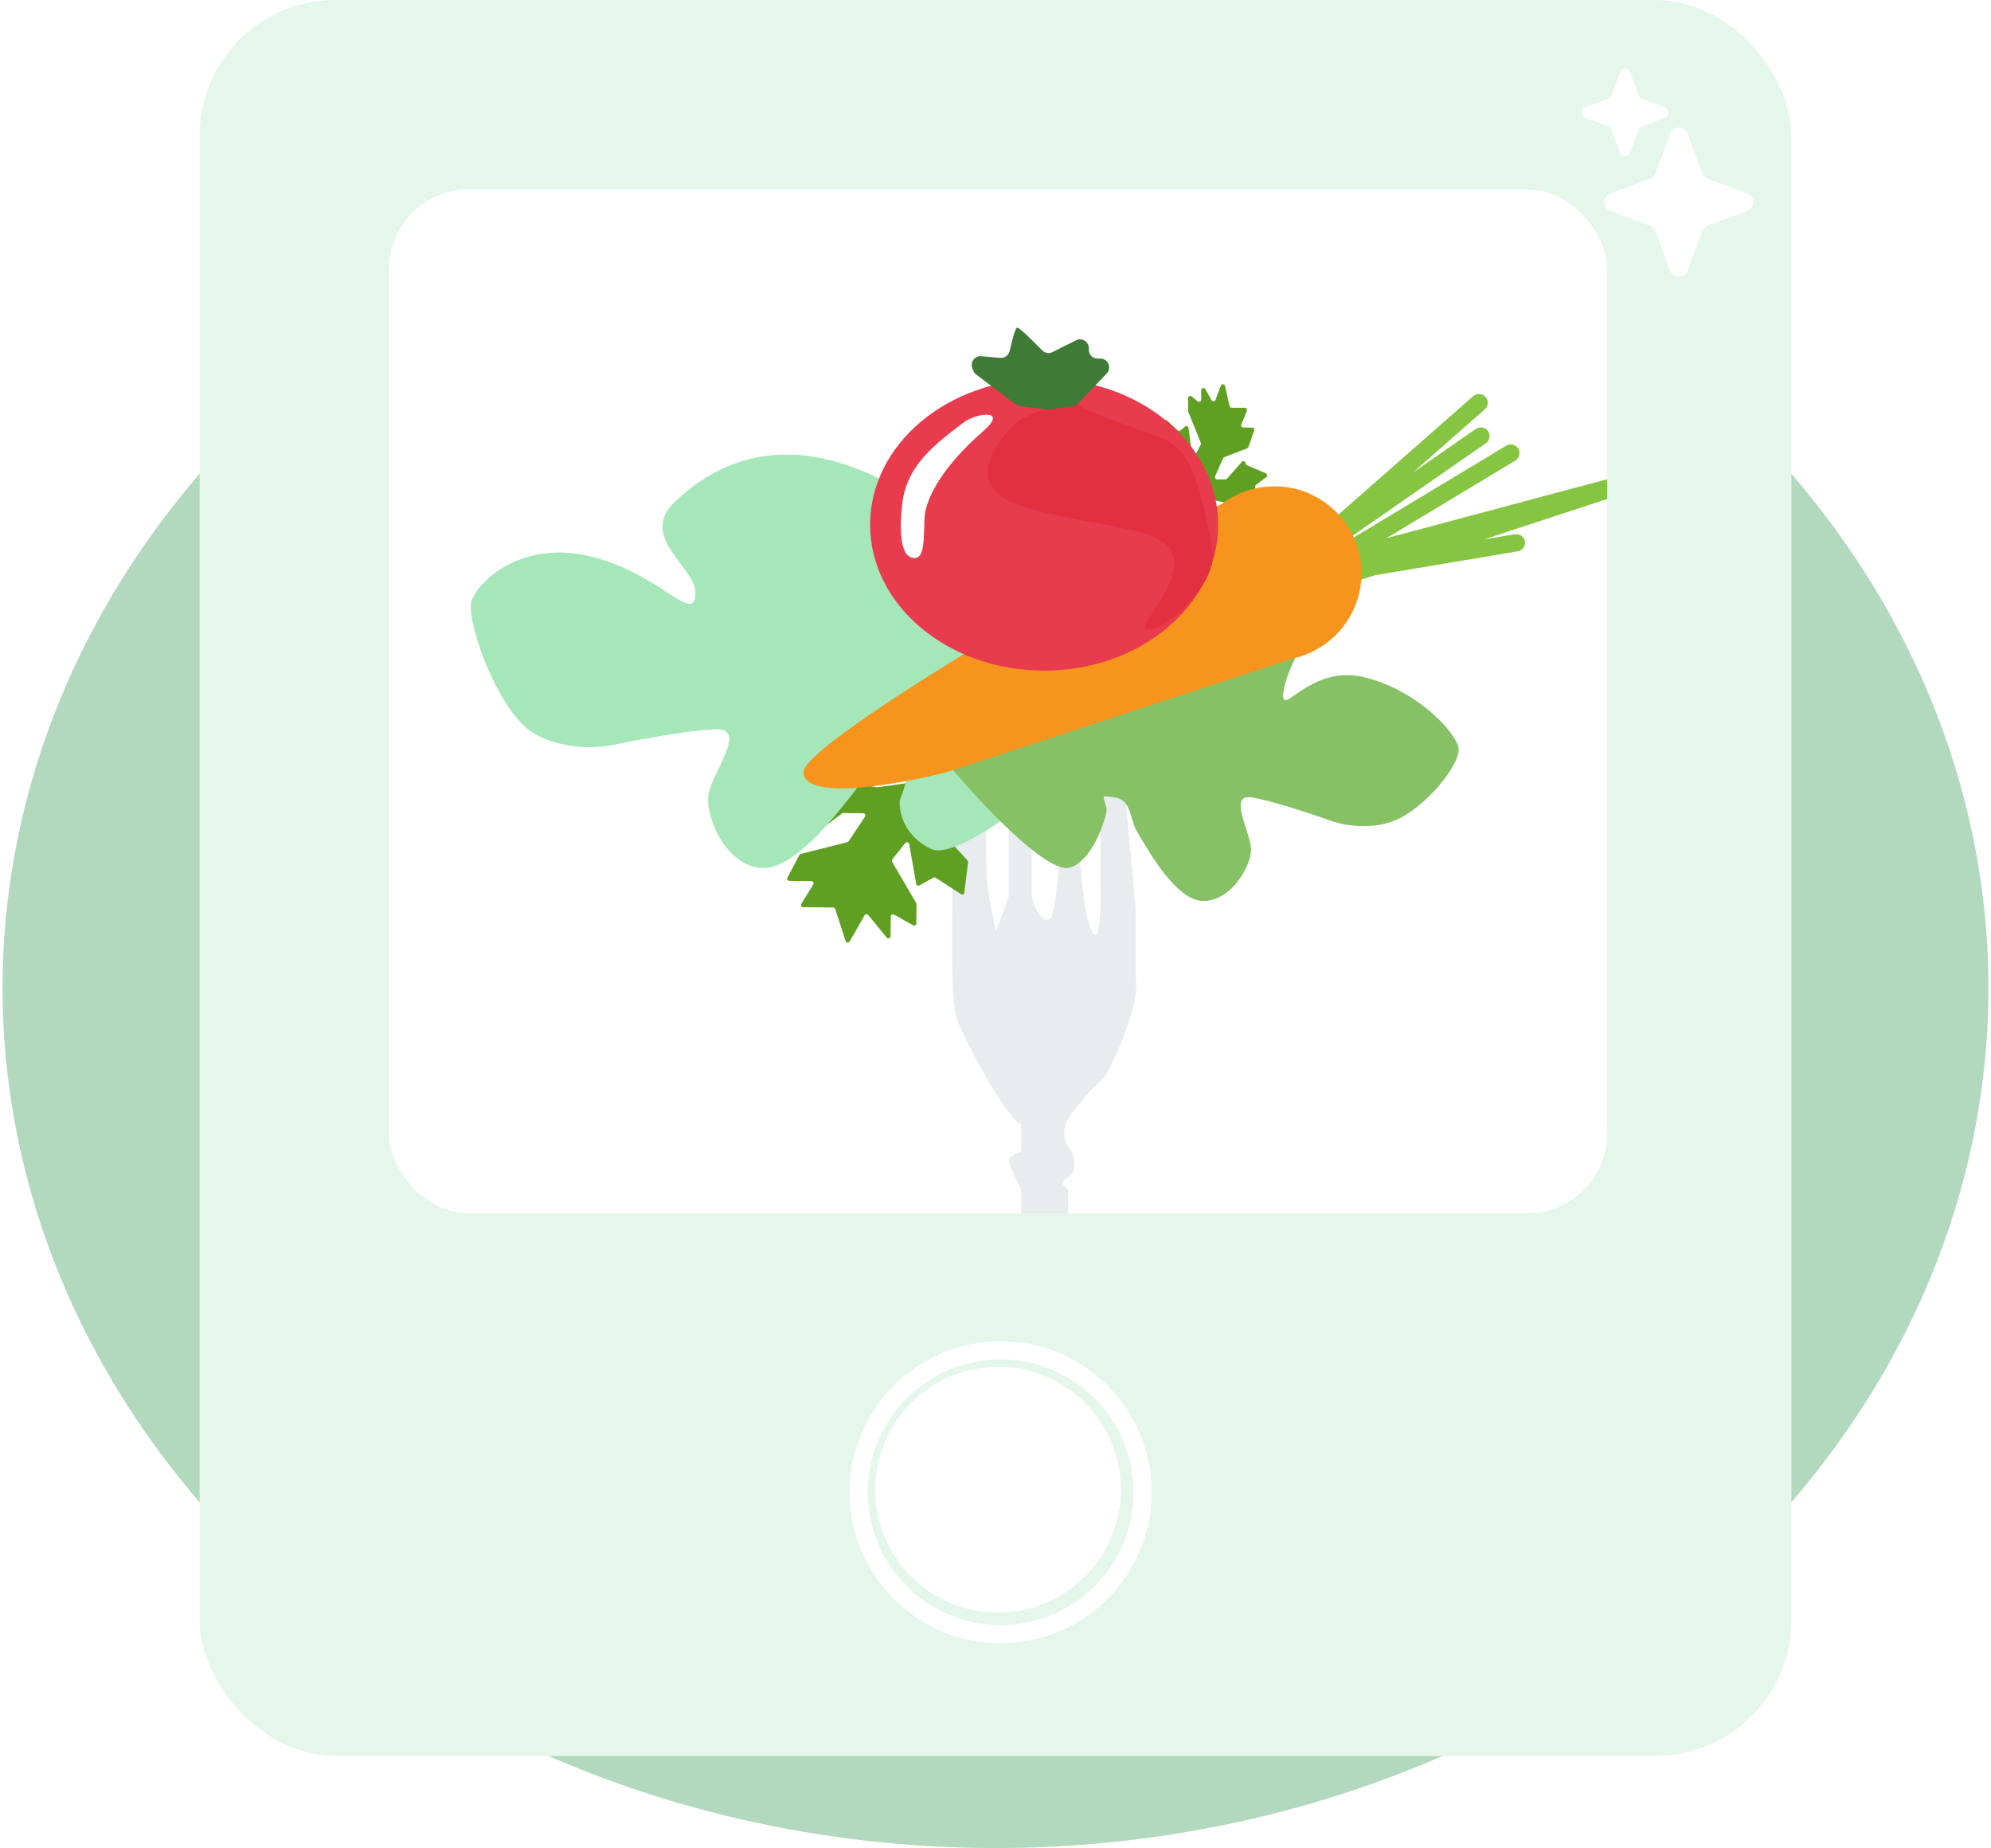
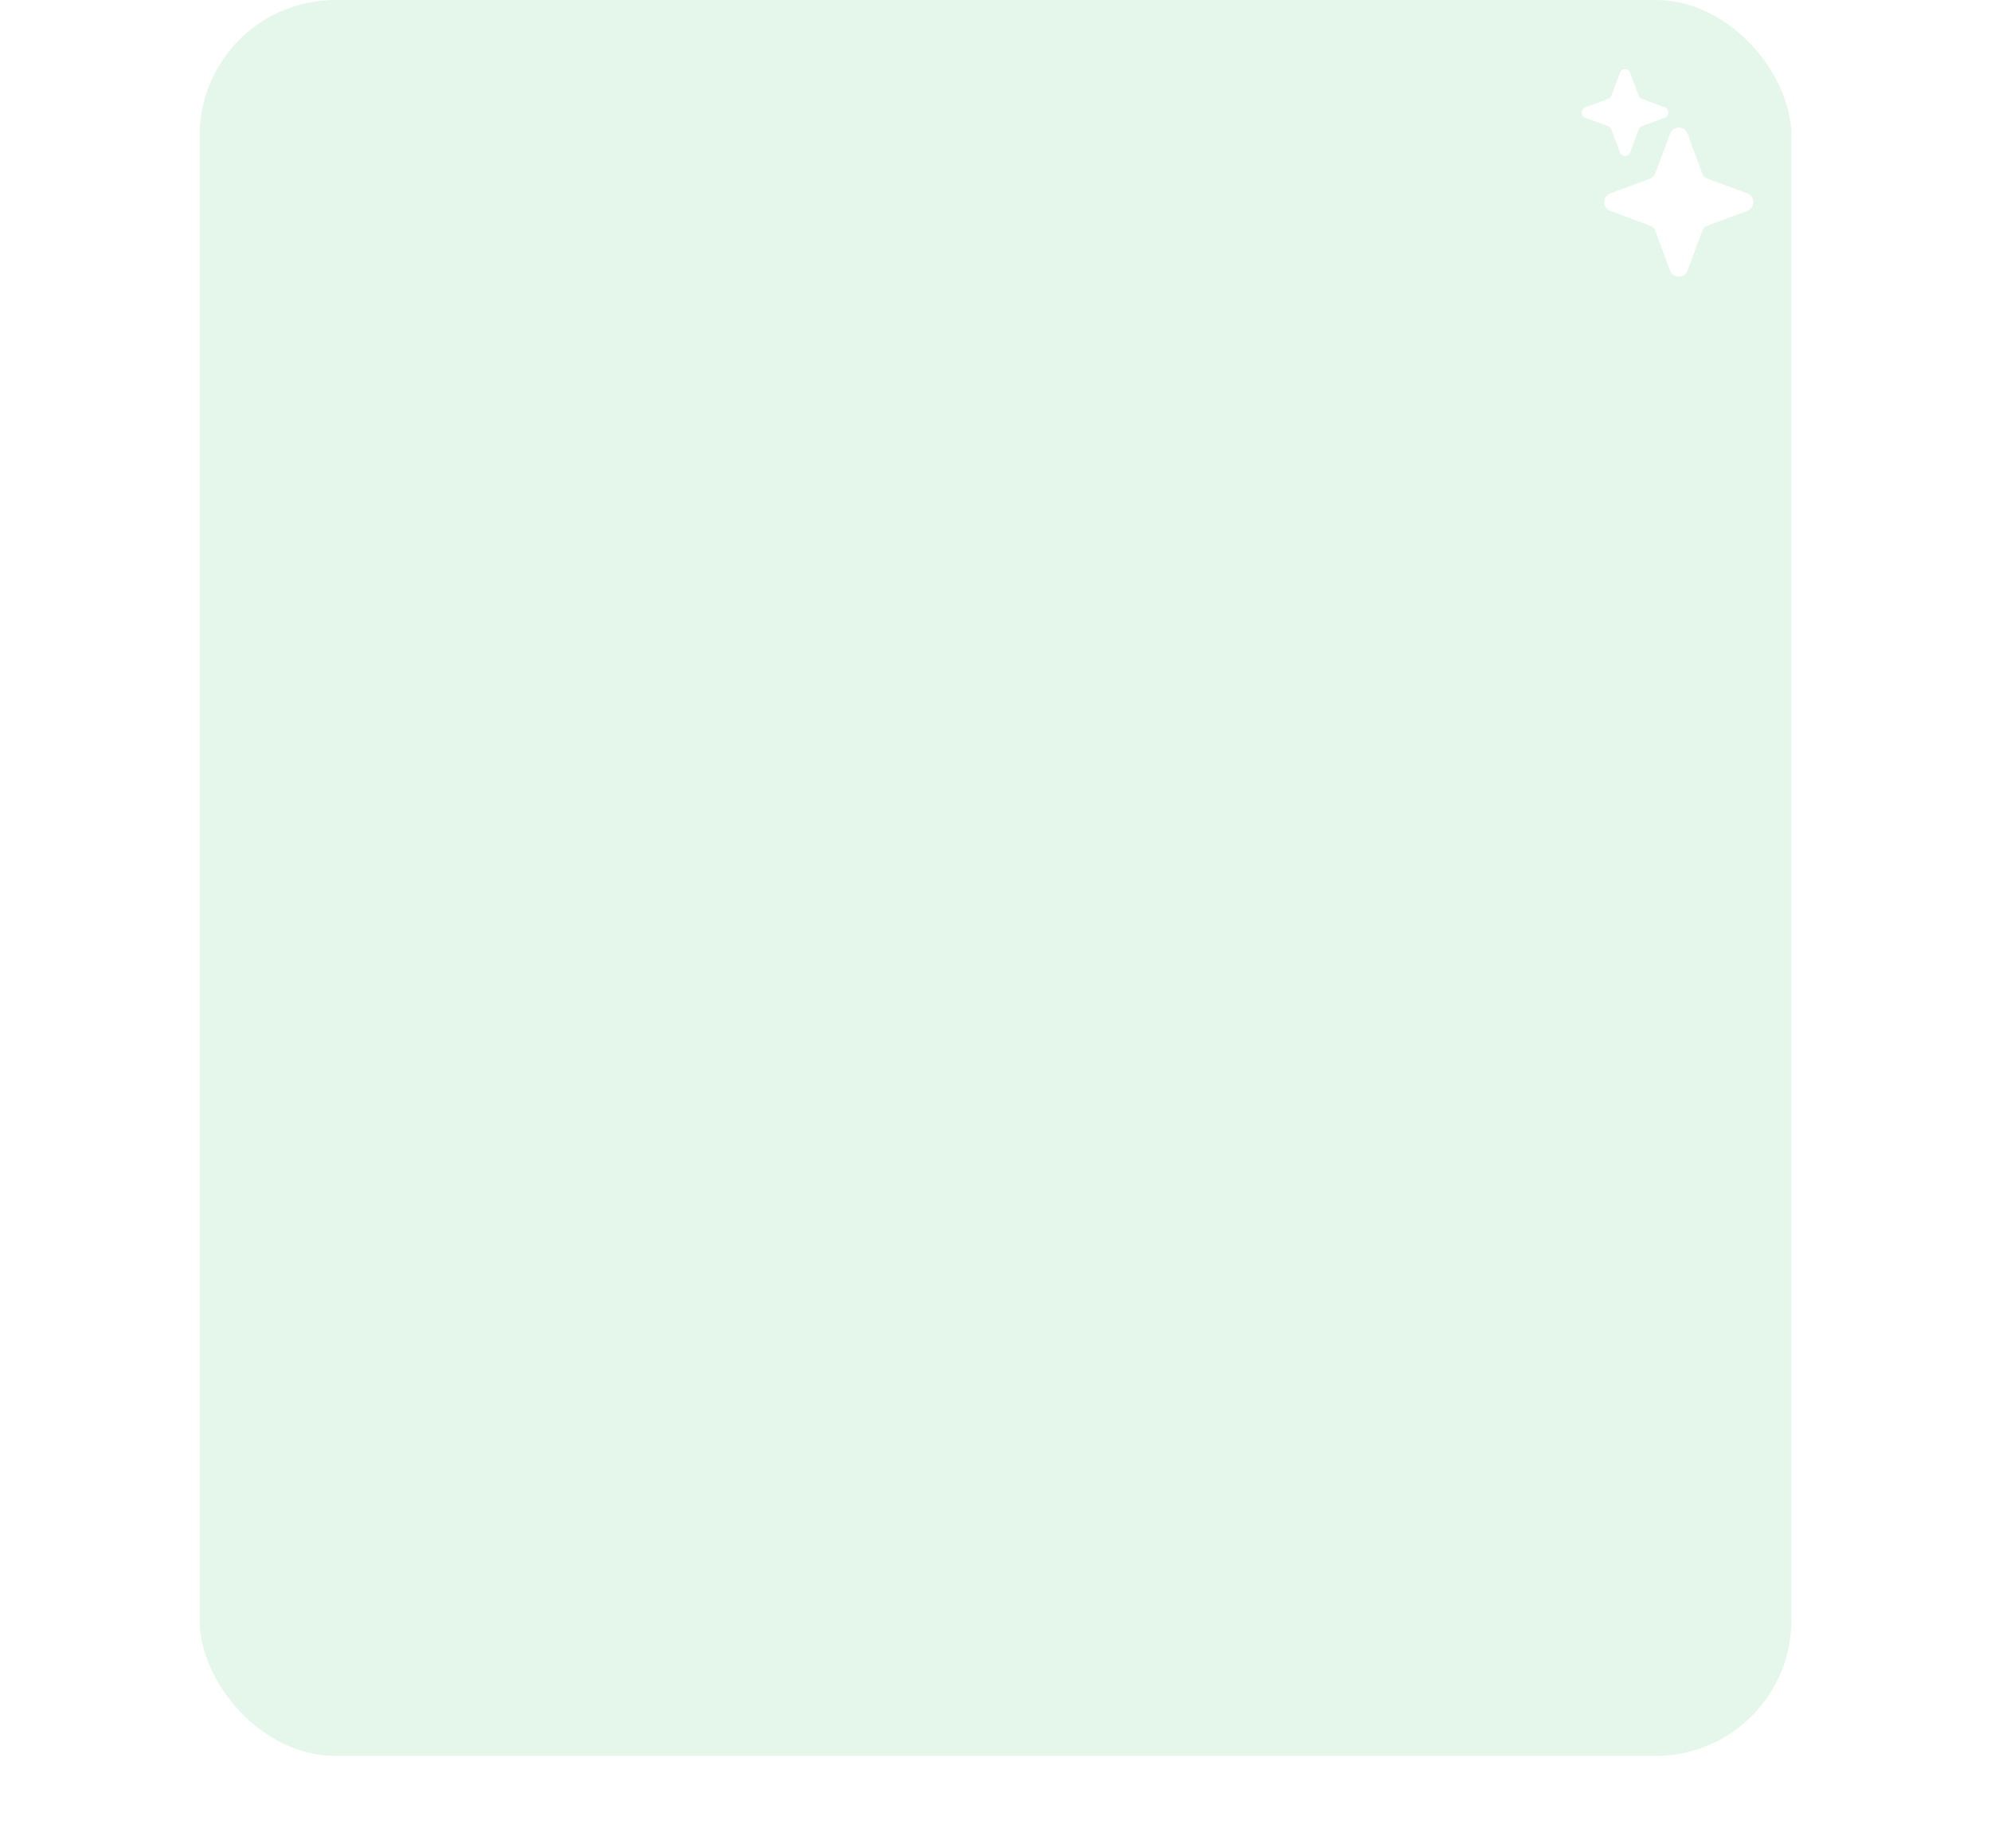
<svg xmlns="http://www.w3.org/2000/svg" width="389" height="361" viewBox="0 0 389 361" fill="none">
-   <ellipse cx="194.5" cy="193" rx="194" ry="168" fill="#B2D9BD" />
  <rect x="39" width="311" height="343" rx="26.513" fill="#E5F7EA" />
  <g clip-path="url(#clip0_3585_98825)">
-     <rect x="76" y="37" width="238" height="200" rx="15.563" fill="white" />
    <path d="M186.99 199.183C185.197 194.62 186.243 165.45 186.99 151.435L191.286 147L192.78 150.168C192.717 155.661 192.63 167.535 192.78 171.085C192.929 174.634 194.087 179.747 194.647 181.859L197.075 175.099V150.168H201.557V158.197V173.831C201.557 177.211 203.798 180.803 205.292 179.324C206.488 178.141 207.409 161.93 207.72 153.972V150.168L210.895 152.282V165.169C211.02 169.394 211.68 178.647 213.323 181.859C214.966 185.071 215.128 176.859 215.004 172.351V150.168L219.486 151.435L221.914 177.844V191.154C222.661 196.056 218.365 205.732 216.124 209.957C214.319 211.718 210.298 215.915 208.654 218.619C207.011 221.324 208.467 223.971 209.401 224.957C209.899 226.295 210.447 229.183 208.654 230.028C206.861 230.873 207.907 231.929 208.654 232.352L209.401 282H199.503V232.352C198.756 230.873 197.224 227.704 197.075 226.859C196.926 226.014 198.631 225.239 199.503 224.957V219.676C196.888 218.619 189.232 204.887 186.99 199.183Z" fill="#E9ECEF" />
    <path d="M234.69 78.059V76.229C234.69 75.787 235.276 75.633 235.493 76.018L236.704 78.162C236.883 78.479 237.351 78.443 237.479 78.102L238.524 75.336C238.674 74.938 239.25 74.978 239.344 75.393L240.234 79.32C240.278 79.516 240.452 79.655 240.653 79.655H243.221C243.525 79.655 243.733 79.964 243.618 80.246L242.523 82.932C242.408 83.215 242.615 83.524 242.92 83.524H244.636C244.931 83.524 245.138 83.815 245.041 84.094L243.924 87.305C243.883 87.424 243.792 87.518 243.675 87.564L239.194 89.312C239.088 89.354 239.002 89.436 238.957 89.54L237.419 93.041C237.295 93.325 237.502 93.643 237.812 93.643H239.425C239.549 93.643 239.666 93.59 239.748 93.497L242.632 90.213C242.887 89.922 243.366 90.103 243.366 90.489C243.366 90.657 243.466 90.809 243.62 90.875L247.32 92.459C247.623 92.588 247.672 92.997 247.409 93.196L245.41 94.704C245.303 94.786 245.239 94.912 245.239 95.047V97.305C245.239 97.436 245.18 97.559 245.077 97.641L243.523 98.875C243.424 98.954 243.294 98.985 243.17 98.959L236.259 97.531C236.2 97.518 236.138 97.519 236.079 97.532L232.649 98.29C232.381 98.349 232.127 98.145 232.127 97.87V94.957C232.127 94.876 232.104 94.797 232.061 94.728L227.076 86.819C227.027 86.74 227.004 86.649 227.011 86.557L227.326 82.434C227.354 82.074 227.785 81.907 228.048 82.153L230.074 84.057C230.233 84.205 230.477 84.212 230.644 84.073L231.523 83.335C231.784 83.117 232.183 83.273 232.225 83.611L232.844 88.523C232.896 88.939 233.453 89.041 233.649 88.67L234.597 86.875C234.656 86.763 234.663 86.631 234.616 86.513L232.158 80.427C232.137 80.376 232.127 80.321 232.127 80.266V77.779C232.127 77.418 232.546 77.218 232.827 77.446L233.99 78.392C234.271 78.62 234.69 78.42 234.69 78.059Z" fill="#5FA022" />
    <path d="M174.045 179.026L174.006 182.88C174.002 183.281 173.499 183.458 173.245 183.147L169.636 178.735C169.445 178.502 169.08 178.533 168.931 178.794L165.999 183.921C165.814 184.244 165.333 184.195 165.218 183.84L163.186 177.568C163.129 177.393 162.966 177.273 162.782 177.271L156.921 177.212C156.587 177.209 156.385 176.842 156.56 176.558L158.893 172.776C159.069 172.491 158.866 172.124 158.532 172.121L154.221 172.078C153.9 172.074 153.696 171.732 153.846 171.448L156.176 167.029C156.233 166.921 156.333 166.843 156.451 166.813L165.561 164.507C165.664 164.481 165.754 164.418 165.813 164.329L168.998 159.532C169.186 159.248 168.985 158.868 168.645 158.865L164.77 158.826C164.675 158.825 164.582 158.855 164.507 158.912L157.949 163.856C157.665 164.071 157.258 163.866 157.261 163.509L157.268 162.871C157.27 162.68 157.145 162.51 156.962 162.455L149.29 160.15C148.917 160.038 148.874 159.528 149.222 159.355L153.433 157.26C153.577 157.188 153.669 157.041 153.671 156.88L153.701 153.864C153.703 153.706 153.791 153.561 153.931 153.488L157.256 151.745C157.337 151.703 157.429 151.687 157.519 151.701L171.35 153.776C171.391 153.782 171.432 153.783 171.473 153.777L178.821 152.755C179.081 152.719 179.313 152.922 179.31 153.185L179.269 157.232C179.268 157.34 179.308 157.445 179.381 157.525L189.035 168.093C189.12 168.186 189.16 168.311 189.144 168.435L188.414 174.359C188.375 174.674 188.02 174.839 187.754 174.667L182.809 171.456C182.676 171.37 182.506 171.364 182.368 171.441L179.635 172.954C179.377 173.096 179.055 172.943 179.004 172.652L177.635 164.868C177.571 164.504 177.107 164.386 176.876 164.675L174.338 167.858C174.228 167.996 174.214 168.189 174.303 168.342L179.016 176.416C179.055 176.483 179.075 176.56 179.074 176.637L179.036 180.376C179.033 180.702 178.681 180.906 178.397 180.746L174.685 178.657C174.4 178.496 174.048 178.7 174.045 179.026Z" fill="#5FA022" />
    <path d="M202.356 120.987L183.497 100.94C175.019 94.401 151.369 78.45 131.069 98.796C125.443 105.515 136.104 111.043 135.868 115.919C135.574 122.014 129.852 112.931 116.94 109.102C102.181 104.724 93.181 113.737 92.108 117.492C91.034 121.247 97.29 139.278 104.454 143.343C110.186 146.595 117.133 146.13 119.891 145.491C124.723 144.49 135.546 142.482 140.187 142.458C145.988 142.429 138.971 151.214 138.401 155.318C137.831 159.422 141.528 168.583 148.298 169.525C155.068 170.467 163.934 158.313 166.593 155.058C169.253 151.802 171.212 145.66 175.621 145.715C179.148 145.76 177.211 152.816 175.802 156.339C175.601 158.449 176.546 163.303 181.936 165.838C187.325 168.373 206.603 152.537 215.569 144.301L214.461 134.386L202.356 120.987Z" fill="#A5E7B9" />
    <path d="M222.304 119.395L253.316 117C256.786 118.219 256.787 121.282 256.353 122.66C254.618 125.346 251.061 131.674 250.714 135.505C250.28 140.295 255.919 129.845 266.329 132.24C276.739 134.635 284.547 143.125 284.981 146.173C285.414 149.221 278.474 157.93 272.402 160.325C267.544 162.241 262.136 161.123 260.04 160.325C256.353 159.018 248.068 156.275 244.425 155.753C239.87 155.1 244.425 162.72 244.425 165.985C244.425 169.251 240.521 176 235.099 176C229.677 176 224.038 165.55 222.304 162.72C220.569 159.889 221.168 156.188 217.698 155.753C214.922 155.404 215.508 155.138 216.23 158.041C216.158 159.71 213.585 168.075 209.074 169.469C204.562 170.862 191.145 156.406 185 149.004L186.952 141.384L222.304 119.395Z" fill="#86C166" />
    <path fill-rule="evenodd" clip-rule="evenodd" d="M290.093 79.969C290.805 79.342 290.875 78.257 290.249 77.545C289.623 76.833 288.538 76.763 287.825 77.389L252.238 108.671L254.365 111.09L253.46 111.635L254.452 113.285L254.691 114.691L257.83 114.167L258.342 115.735L268.613 112.365L296.502 107.707C297.452 107.548 298.094 106.673 297.937 105.752C297.781 104.831 296.884 104.213 295.935 104.372L289.919 105.377L314.753 97.231C315.071 97.126 315.339 96.941 315.541 96.705L322.885 94.742C323.814 94.494 324.369 93.561 324.125 92.658C323.882 91.755 322.931 91.224 322.003 91.472L270.873 105.138L296.037 89.987C296.854 89.496 297.122 88.442 296.636 87.634C296.15 86.826 295.094 86.569 294.277 87.061L259.206 108.176L290.281 86.598C291.065 86.054 291.263 84.986 290.724 84.212C290.185 83.438 289.113 83.251 288.33 83.795L275.997 92.359L290.093 79.969ZM255.596 110.291L255.625 110.332L255.387 110.475L255.596 110.291Z" fill="#86C542" />
    <path fill-rule="evenodd" clip-rule="evenodd" d="M255.99 127.499C261.892 124.833 266 118.895 266 111.998C266 102.609 258.389 94.998 249 94.998C245.279 94.998 241.836 96.194 239.037 98.222C209.702 114.573 157 145.25 157 150.835C157 156.563 175.648 153.222 184.972 150.835L252.79 128.574C253.825 128.338 254.824 128.008 255.777 127.593L256 127.52L255.99 127.499Z" fill="#F7941D" />
    <ellipse cx="204" cy="102.5" rx="34" ry="28.5" fill="#E83B4E" />
    <path d="M176.256 98.585C177.088 90.764 182.935 86.599 188.341 82.475C190.736 80.655 197.169 79.815 192.109 84.213C184.05 91.218 181.139 97.148 180.692 100.496C180.387 102.78 180.97 108.617 179.016 108.964C177.287 109.272 175.281 107.743 176.256 98.585Z" fill="white" />
    <path d="M199.438 98.778C187.949 95.115 194.385 86.213 199.223 82.038C199.366 81.915 199.527 81.821 199.702 81.751C201.369 81.088 204.616 79.669 206.139 78.537C208.149 77.043 210.494 79.035 212.337 80.031C214.18 81.026 220.21 83.017 227.078 85.671C233.946 88.326 234.952 98.778 236.794 106.41C238.637 114.042 227.581 123 224.398 123C221.215 123 230.596 115.037 229.256 108.732C227.916 102.428 214.012 103.423 199.438 98.778Z" fill="#E23040" />
    <path d="M195.426 69.912L191.717 69.586C190.458 69.475 189.515 70.717 189.959 71.901L190.135 72.368C190.249 72.671 190.446 72.936 190.704 73.131L198.393 78.973C198.634 79.156 198.919 79.272 199.219 79.31L204.535 79.972C204.683 79.991 204.832 79.99 204.98 79.97L209.628 79.334C210.014 79.281 210.37 79.099 210.638 78.817L216.233 72.95C217.275 71.857 216.5 70.048 214.99 70.048H214.448C213.5 70.048 212.731 69.279 212.731 68.331V68.006C212.731 66.73 211.388 65.899 210.246 66.47L205.627 68.78C204.952 69.117 204.138 68.975 203.612 68.435C201.793 66.568 199.187 64 198.761 64C198.367 64 197.727 66.486 197.282 68.531C197.095 69.391 196.303 69.99 195.426 69.912Z" fill="#3F7A36" />
  </g>
-   <circle cx="195.5" cy="291.5" r="27.729" stroke="white" stroke-width="3.541" />
-   <circle cx="195" cy="291" r="24" fill="white" />
  <g filter="url(#filter0_d_3585_98825)">
    <path d="M316.495 8.717C316.84 7.784 318.16 7.784 318.505 8.717L320.165 13.202C320.273 13.495 320.505 13.726 320.798 13.835L325.283 15.495C326.216 15.84 326.216 17.16 325.283 17.505L320.798 19.165C320.505 19.273 320.273 19.505 320.165 19.798L318.505 24.283C318.16 25.216 316.84 25.216 316.495 24.283L314.835 19.798C314.727 19.505 314.495 19.273 314.202 19.165L309.717 17.505C308.784 17.16 308.784 15.84 309.717 15.495L314.202 13.835C314.495 13.726 314.727 13.495 314.835 13.202L316.495 8.717Z" fill="white" />
  </g>
  <g filter="url(#filter1_d_3585_98825)">
    <path d="M326.285 20.634C326.874 19.042 329.126 19.042 329.715 20.634L332.57 28.35C332.755 28.85 333.15 29.245 333.65 29.43L341.366 32.285C342.958 32.874 342.958 35.126 341.366 35.715L333.65 38.57C333.15 38.755 332.755 39.15 332.57 39.65L329.715 47.366C329.126 48.958 326.874 48.958 326.285 47.366L323.43 39.65C323.245 39.15 322.85 38.755 322.35 38.57L314.634 35.715C313.042 35.126 313.042 32.874 314.634 32.285L322.35 29.43C322.85 29.245 323.245 28.85 323.43 28.35L326.285 20.634Z" fill="white" />
  </g>
  <defs>
    <filter id="filter0_d_3585_98825" x="298.047" y="2.53" width="38.907" height="38.911" filterUnits="userSpaceOnUse" color-interpolation-filters="sRGB">
      <feFlood flood-opacity="0" result="BackgroundImageFix" />
      <feColorMatrix in="SourceAlpha" type="matrix" values="0 0 0 0 0 0 0 0 0 0 0 0 0 0 0 0 0 0 127 0" result="hardAlpha" />
      <feOffset dy="5.485" />
      <feGaussianBlur stdDeviation="5.485" />
      <feComposite in2="hardAlpha" operator="out" />
      <feColorMatrix type="matrix" values="0 0 0 0 0.702 0 0 0 0 0.753 0 0 0 0 0.784 0 0 0 0.2 0" />
      <feBlend mode="normal" in2="BackgroundImageFix" result="effect1_dropShadow_3585_98825" />
      <feBlend mode="normal" in="SourceGraphic" in2="effect1_dropShadow_3585_98825" result="shape" />
    </filter>
    <filter id="filter1_d_3585_98825" x="302.468" y="13.956" width="51.063" height="51.059" filterUnits="userSpaceOnUse" color-interpolation-filters="sRGB">
      <feFlood flood-opacity="0" result="BackgroundImageFix" />
      <feColorMatrix in="SourceAlpha" type="matrix" values="0 0 0 0 0 0 0 0 0 0 0 0 0 0 0 0 0 0 127 0" result="hardAlpha" />
      <feOffset dy="5.485" />
      <feGaussianBlur stdDeviation="5.485" />
      <feComposite in2="hardAlpha" operator="out" />
      <feColorMatrix type="matrix" values="0 0 0 0 0.702 0 0 0 0 0.753 0 0 0 0 0.784 0 0 0 0.2 0" />
      <feBlend mode="normal" in2="BackgroundImageFix" result="effect1_dropShadow_3585_98825" />
      <feBlend mode="normal" in="SourceGraphic" in2="effect1_dropShadow_3585_98825" result="shape" />
    </filter>
    <clipPath id="clip0_3585_98825">
-       <rect x="76" y="37" width="238" height="200" rx="15.563" fill="white" />
-     </clipPath>
+       </clipPath>
  </defs>
</svg>